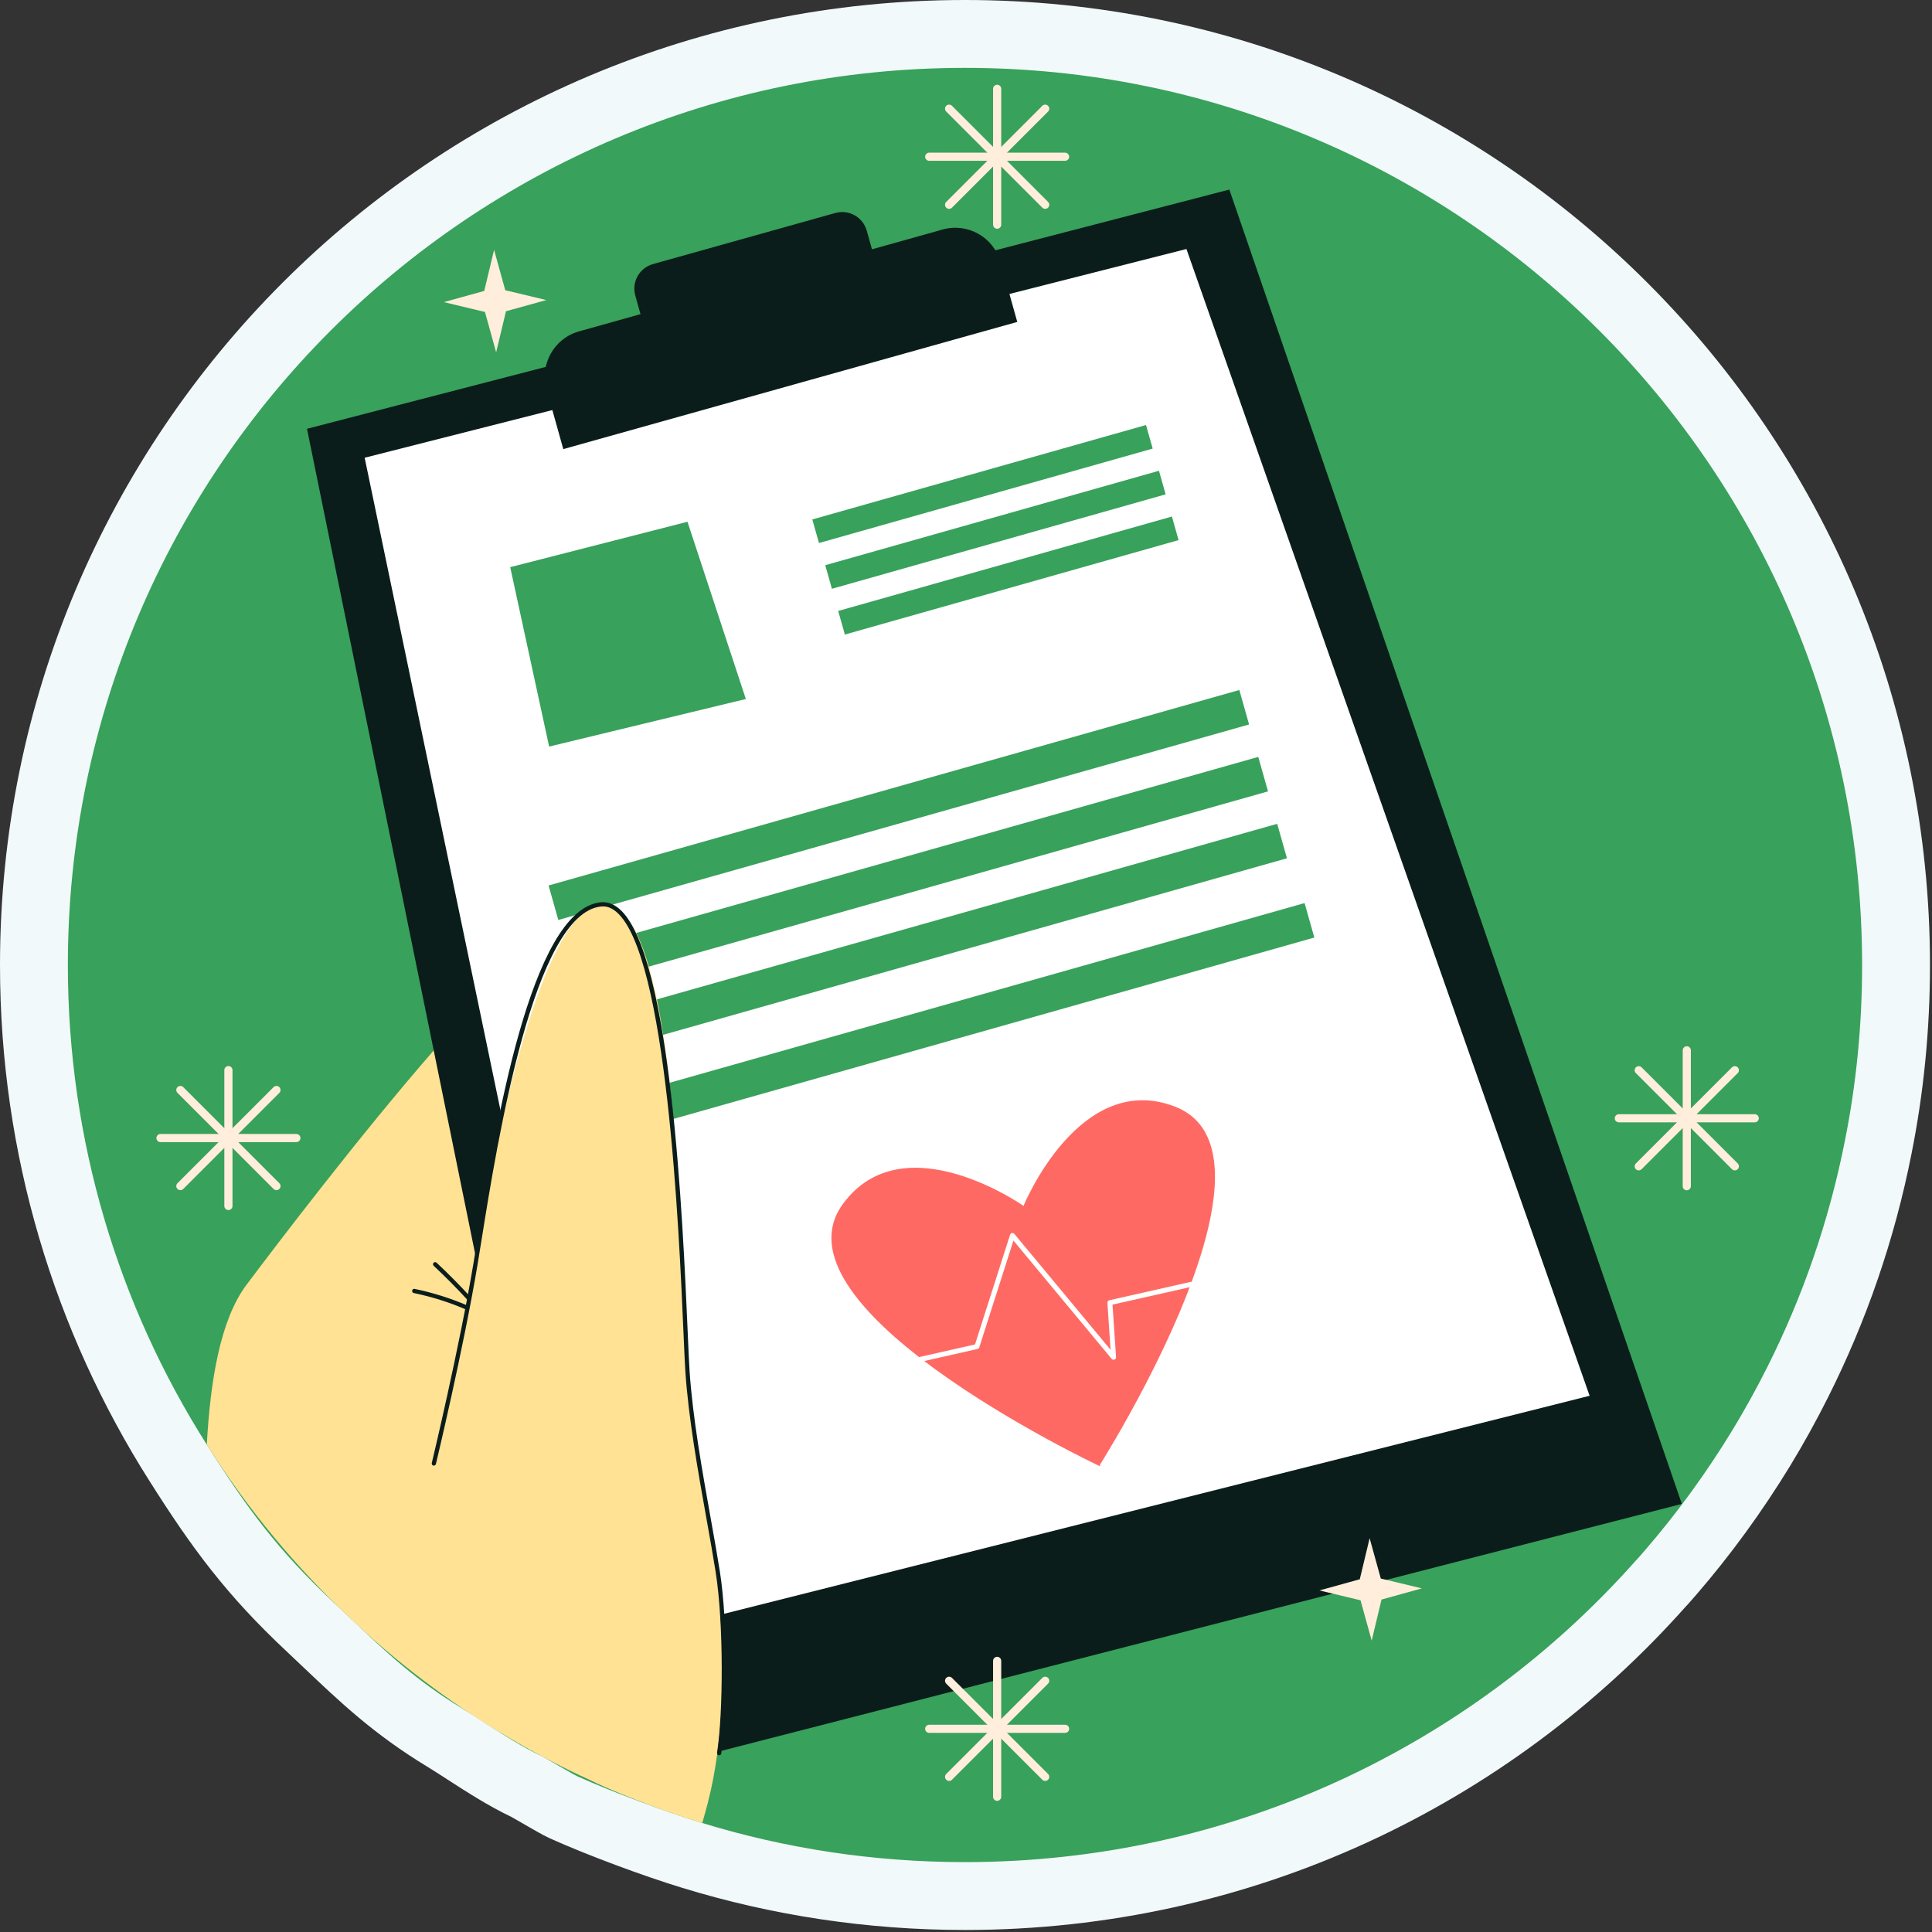
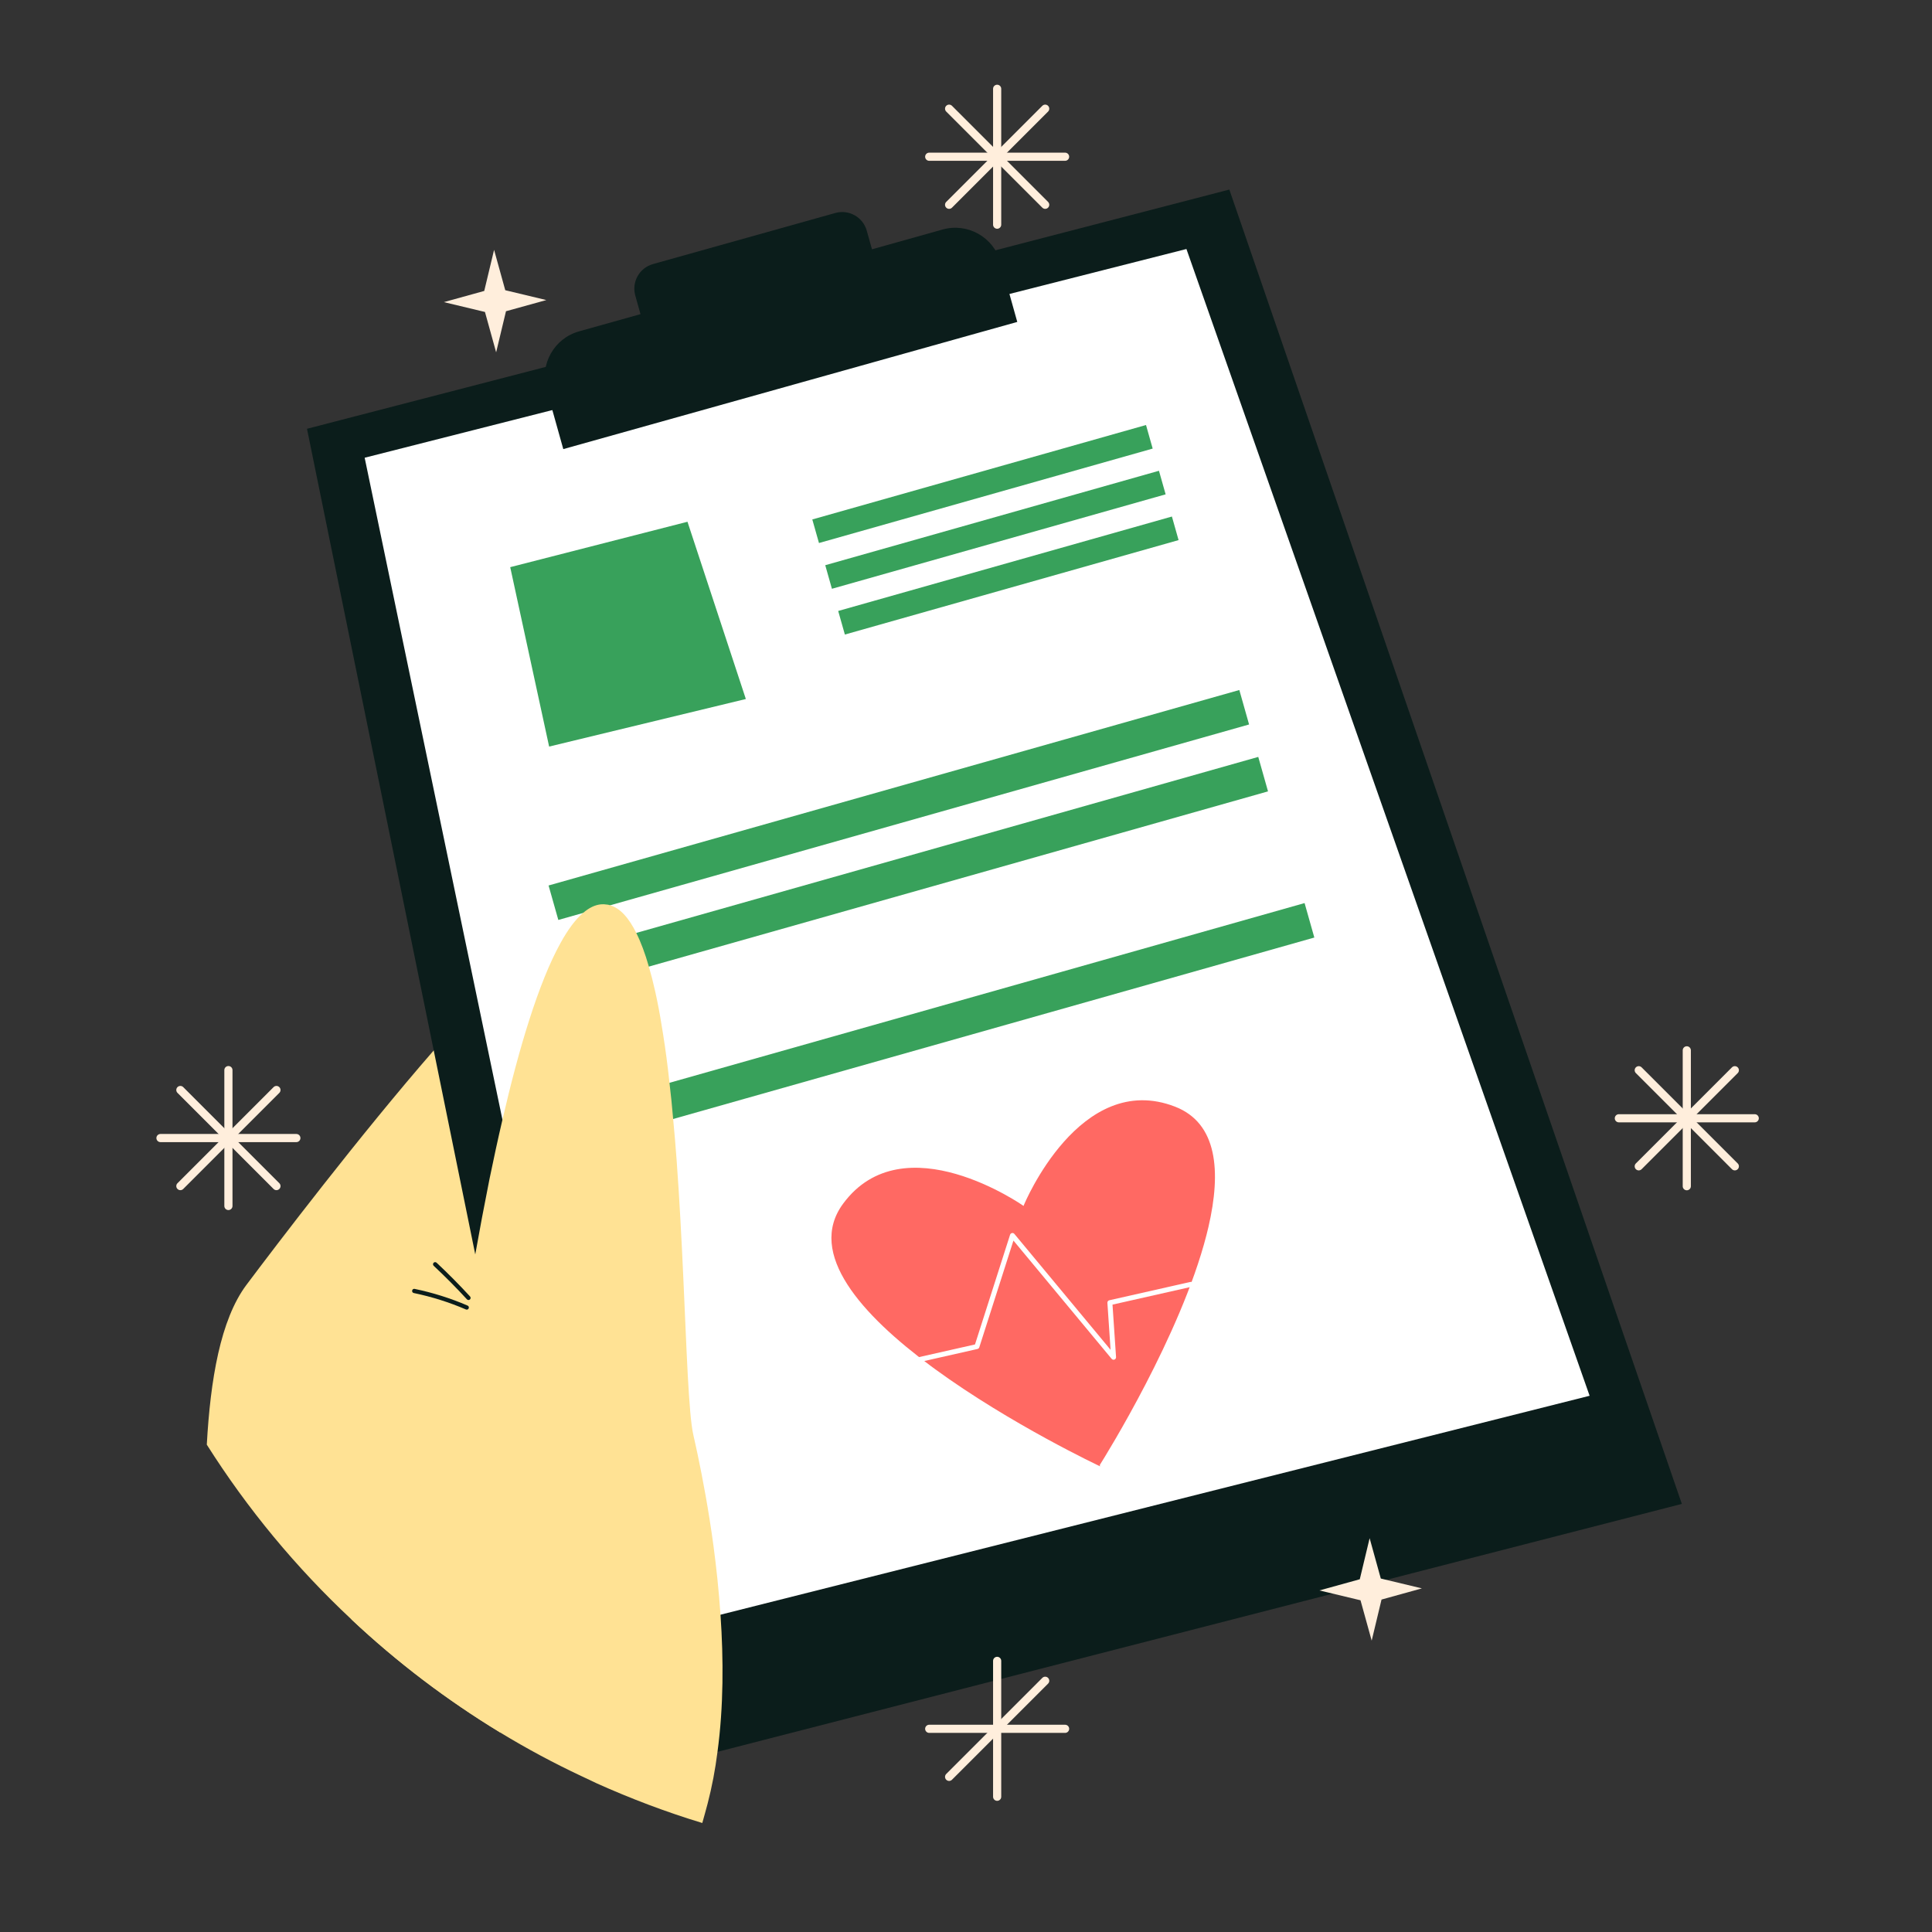
<svg xmlns="http://www.w3.org/2000/svg" width="427" height="427" viewBox="0 0 427 427" fill="none">
  <rect x="0" y="0" width="427" height="427" fill="#333333" stroke="none" />
-   <path d="M389.306 319.964L389.313 319.952C392.136 315.305 394.801 310.486 397.265 305.58C405.439 289.343 411.501 271.864 415.122 253.501C417.723 240.493 419.053 227.036 419.053 213.288C419.053 99.636 326.918 7.501 213.266 7.5C99.612 7.5 7.5 99.636 7.5 213.287C7.5 253.735 19.181 291.475 39.37 323.303C48.559 337.831 55.742 347.601 68.574 359.602C69.807 360.762 71 361.894 72.169 363.004C80.301 370.725 87.247 377.319 98.31 384.041C99.749 384.917 101.312 385.927 102.967 386.997C107.055 389.639 111.7 392.641 116.401 394.865C116.434 394.883 116.517 394.928 116.667 395.011C116.891 395.135 117.179 395.298 117.525 395.495C118.075 395.809 118.716 396.179 119.396 396.571L119.941 396.886C120.805 397.385 121.705 397.902 122.463 398.329C123.085 398.679 123.978 399.178 124.621 399.468L124.63 399.472C132.502 403.009 144.687 407.552 153.029 410.082C172.091 415.925 192.321 419.053 213.266 419.053C274.434 419.053 329.368 392.395 367.02 350.034C367.359 349.688 367.676 349.341 367.98 348.98C368.019 348.935 368.092 348.851 368.185 348.745C368.49 348.398 368.999 347.818 369.156 347.635C376.625 339.009 383.347 329.732 389.306 319.964Z" fill="#38A15B" stroke="#F1F9FA" stroke-width="15" />
-   <path d="M178.688 252.124C178.688 259.485 163.731 258.757 149.545 256.403C149.459 256.382 149.352 256.36 149.267 256.36C136.557 254.22 124.553 250.84 124.553 250.84L120.231 291.623L116.037 331.229L110.581 382.924C98.748 375.735 87.707 367.347 77.672 357.911C65.454 346.485 54.691 333.497 45.705 319.289C46.497 305.017 48.7 291.665 54.478 283.962C61.09 275.146 79.555 250.882 95.86 232.16C99.241 228.244 102.536 224.586 105.617 221.355C113.384 213.203 119.739 207.768 122.649 208.153C122.799 208.174 122.949 208.196 123.098 208.238C123.355 208.281 123.611 208.345 123.89 208.409C124.939 208.709 126.244 209.179 127.763 209.821C130.63 211.041 134.225 212.859 138.162 215.106C140.045 216.176 142.035 217.353 144.046 218.594C144.303 218.744 144.538 218.915 144.795 219.065C145.48 219.493 146.186 219.942 146.87 220.392C149.716 222.211 152.604 224.18 155.429 226.191C159.067 228.823 162.575 231.562 165.721 234.279C168.203 236.44 170.45 238.58 172.333 240.655C176.227 244.913 178.688 248.893 178.688 252.124Z" fill="#FFE294" />
+   <path d="M178.688 252.124C178.688 259.485 163.731 258.757 149.545 256.403C149.459 256.382 149.352 256.36 149.267 256.36C136.557 254.22 124.553 250.84 124.553 250.84L120.231 291.623L116.037 331.229L110.581 382.924C98.748 375.735 87.707 367.347 77.672 357.911C65.454 346.485 54.691 333.497 45.705 319.289C46.497 305.017 48.7 291.665 54.478 283.962C61.09 275.146 79.555 250.882 95.86 232.16C99.241 228.244 102.536 224.586 105.617 221.355C113.384 213.203 119.739 207.768 122.649 208.153C122.799 208.174 122.949 208.196 123.098 208.238C123.355 208.281 123.611 208.345 123.89 208.409C124.939 208.709 126.244 209.179 127.763 209.821C130.63 211.041 134.225 212.859 138.162 215.106C140.045 216.176 142.035 217.353 144.046 218.594C144.303 218.744 144.538 218.915 144.795 219.065C145.48 219.493 146.186 219.942 146.87 220.392C149.716 222.211 152.604 224.18 155.429 226.191C159.067 228.823 162.575 231.562 165.721 234.279C168.203 236.44 170.45 238.58 172.333 240.655C176.227 244.913 178.688 248.893 178.688 252.124" fill="#FFE294" />
  <path d="M371.712 332.384L159.003 387.076L158.575 387.183L131.764 394.094L128.555 392.575L116.037 331.229L105.275 278.335L105.039 277.244L95.86 232.16L67.851 94.769L126.372 79.599L215.149 56.576L271.701 41.897L371.712 332.384Z" fill="#0B1D1B" />
  <path d="M80.597 101.167L135.084 362.956L351.328 308.486L262.219 55.034L80.597 101.167Z" fill="white" />
  <path d="M273.91 152.501L121.242 195.706L123.398 203.323L276.065 160.119L273.91 152.501Z" fill="#38A15B" />
  <path d="M278.094 167.287L125.427 210.491L127.583 218.109L280.25 174.905L278.094 167.287Z" fill="#38A15B" />
-   <path d="M282.279 182.074L129.612 225.278L131.768 232.896L284.435 189.691L282.279 182.074Z" fill="#38A15B" />
  <path d="M288.331 199.592L135.663 242.796L137.819 250.414L290.486 207.21L288.331 199.592Z" fill="#38A15B" />
  <path d="M112.766 125.349L151.942 115.316L164.842 154.492L121.366 165.003L112.766 125.349Z" fill="#38A15B" />
  <path d="M253.285 93.933L179.53 114.806L181.005 120.016L254.759 99.144L253.285 93.933Z" fill="#38A15B" />
  <path d="M256.147 104.047L182.393 124.919L183.867 130.129L257.622 109.257L256.147 104.047Z" fill="#38A15B" />
  <path d="M259.009 114.161L185.254 135.033L186.729 140.244L260.483 119.371L259.009 114.161Z" fill="#38A15B" />
  <path d="M267.086 271.172C266.942 271.785 266.795 272.384 266.637 273C260.958 295.106 244.313 321.811 243.058 323.804L243.151 324.088C243.151 324.088 223.407 314.805 206.681 302.611C206.366 302.391 206.061 302.154 205.743 301.92C190.525 290.653 178.218 277.066 186.33 266.047C199.718 247.868 226.229 266.53 226.229 266.53L226.309 266.294C226.309 266.294 238.661 236.395 259.731 244.598C269.062 248.238 269.938 258.846 267.086 271.172Z" fill="#FF6963" />
  <path d="M202.441 301.203C202.191 301.203 201.963 301.031 201.906 300.776C201.84 300.481 202.025 300.187 202.32 300.119L215.488 297.144L223.243 272.895C223.305 272.704 223.465 272.561 223.662 272.524C223.857 272.473 224.06 272.555 224.189 272.711L245.452 298.322L244.752 287.947C244.734 287.678 244.916 287.434 245.179 287.375L263.115 283.323C263.419 283.261 263.704 283.444 263.772 283.737C263.838 284.032 263.653 284.326 263.358 284.394L245.88 288.341L246.662 299.939C246.676 300.177 246.539 300.397 246.317 300.485C246.097 300.575 245.843 300.508 245.691 300.327L223.984 274.183L216.438 297.777C216.379 297.964 216.225 298.103 216.036 298.146L202.563 301.191C202.521 301.199 202.48 301.203 202.441 301.203Z" fill="white" />
  <path d="M224.832 71.15L124.495 99.258L120.788 86.026C119.242 80.508 122.462 74.782 127.98 73.236L208.334 50.725C213.852 49.179 219.579 52.399 221.125 57.917L224.832 71.15Z" fill="#0B1D1B" />
  <path d="M193.81 58.989L142.649 73.321L140.406 65.312C139.567 62.315 141.316 59.205 144.312 58.365L184.619 47.073C187.616 46.233 190.726 47.982 191.565 50.979L193.81 58.989Z" fill="#0B1D1B" />
  <path d="M158.575 387.183C158.083 391.099 157.355 394.929 156.393 398.63C156.008 400.064 155.623 401.497 155.216 402.909C147.171 400.47 139.339 397.496 131.765 394.093L128.555 392.574C122.371 389.664 116.38 386.454 110.581 382.924C98.748 375.735 87.707 367.347 77.672 357.911L96.245 321.921L99.069 316.443C99.069 316.443 100.096 308.055 102 295.773C102.321 293.612 102.685 291.344 103.049 288.947C103.177 288.22 103.306 287.471 103.434 286.722C103.926 283.684 104.461 280.496 105.039 277.243C105.98 271.937 107.029 266.395 108.141 260.81C108.162 260.703 108.184 260.596 108.205 260.489C109.104 256.124 110.045 251.759 111.051 247.458C114.667 231.795 119.011 217.202 123.889 208.408C125.494 205.498 127.163 203.208 128.896 201.753C130.18 200.641 131.485 199.999 132.833 199.87C133.24 199.827 133.625 199.849 134.01 199.913C134.288 199.913 134.566 199.977 134.823 200.084C137.07 200.704 138.974 202.866 140.622 206.182C141.649 208.236 142.591 210.761 143.404 213.628C143.896 215.318 144.367 217.137 144.795 219.063C144.923 219.641 145.052 220.24 145.18 220.86C145.694 223.321 146.143 225.953 146.571 228.691C147.106 232.072 147.577 235.624 147.962 239.304C148.283 241.915 148.54 244.589 148.775 247.307C149.074 250.302 149.31 253.341 149.545 256.401C150.829 273.968 151.364 291.856 152.006 303.903C152.348 310.129 152.712 314.816 153.226 317.083C153.504 318.346 153.847 319.822 154.189 321.469C155.28 326.669 156.607 333.644 157.677 341.561C158.319 346.375 158.875 351.532 159.239 356.881C159.923 366.727 159.923 377.211 158.575 387.183Z" fill="#FFE294" />
-   <path d="M158.95 387.948C158.927 387.948 158.903 387.946 158.878 387.942C158.624 387.903 158.447 387.665 158.488 387.409C159.828 378.7 159.984 358.922 158.17 347.424C157.628 343.998 156.931 340.097 156.194 335.97C154.302 325.394 152.16 313.406 151.473 303.108C151.356 301.333 151.227 298.371 151.063 294.62C150.072 271.828 147.436 211.285 136.299 201.602C135.197 200.642 134.077 200.229 132.877 200.346C118.002 201.776 109.902 252.356 106.443 273.954C106.125 275.946 105.838 277.733 105.583 279.266C102.43 298.174 96.4 323.319 96.34 323.57C96.28 323.821 96.034 323.974 95.776 323.917C95.524 323.855 95.37 323.603 95.429 323.353C95.491 323.101 101.512 297.988 104.659 279.113C104.913 277.582 105.201 275.798 105.519 273.807C109.308 250.147 117.191 200.915 132.786 199.416C134.226 199.287 135.621 199.775 136.912 200.897C148.354 210.843 150.906 269.523 151.998 294.582C152.162 298.324 152.289 301.283 152.408 303.047C153.091 313.291 155.227 325.252 157.115 335.806C157.854 339.938 158.551 343.842 159.093 347.277C160.921 358.857 160.761 378.778 159.411 387.553C159.377 387.782 159.178 387.948 158.95 387.948Z" fill="#0B1D1B" />
  <path d="M103.159 289.449C103.097 289.449 103.034 289.437 102.974 289.41C99.281 287.82 95.403 286.597 91.452 285.779C91.198 285.728 91.036 285.479 91.089 285.227C91.14 284.975 91.397 284.796 91.641 284.864C95.656 285.695 99.593 286.936 103.344 288.553C103.582 288.654 103.691 288.931 103.588 289.166C103.512 289.343 103.34 289.449 103.159 289.449Z" fill="#0B1D1B" />
  <path d="M103.545 287.324C103.418 287.324 103.293 287.273 103.2 287.172C100.847 284.612 98.374 282.119 95.851 279.761C95.662 279.585 95.652 279.287 95.828 279.098C96.004 278.907 96.302 278.899 96.491 279.075C99.029 281.449 101.52 283.96 103.889 286.539C104.063 286.728 104.051 287.025 103.86 287.2C103.773 287.283 103.658 287.324 103.545 287.324Z" fill="#0B1D1B" />
  <path d="M372.806 263.073C372.31 263.073 371.905 262.669 371.905 262.172V232.138C371.905 231.642 372.309 231.237 372.806 231.237C373.303 231.237 373.707 231.641 373.707 232.138V262.172C373.706 262.669 373.302 263.073 372.806 263.073Z" fill="#FFEEDC" />
  <path d="M362.186 258.674C361.956 258.674 361.724 258.586 361.55 258.409C361.197 258.058 361.197 257.488 361.55 257.137L382.787 235.9C383.136 235.547 383.71 235.547 384.059 235.9C384.412 236.251 384.412 236.821 384.059 237.172L362.822 258.409C362.648 258.586 362.416 258.674 362.186 258.674Z" fill="#FFEEDC" />
  <path d="M387.822 248.057H357.79C357.294 248.057 356.889 247.653 356.889 247.156C356.889 246.66 357.293 246.255 357.79 246.255H387.822C388.318 246.255 388.723 246.659 388.723 247.156C388.722 247.653 388.318 248.057 387.822 248.057Z" fill="#FFEEDC" />
  <path d="M383.423 258.674C383.193 258.674 382.961 258.586 382.787 258.409L361.55 237.172C361.197 236.821 361.197 236.251 361.55 235.9C361.899 235.547 362.473 235.547 362.822 235.9L384.059 257.137C384.412 257.488 384.412 258.058 384.059 258.409C383.885 258.586 383.653 258.674 383.423 258.674Z" fill="#FFEEDC" />
  <path d="M220.385 50.558C219.888 50.558 219.484 50.154 219.484 49.657V19.625C219.484 19.128 219.888 18.724 220.385 18.724C220.882 18.724 221.286 19.128 221.286 19.625V49.657C221.286 50.153 220.882 50.558 220.385 50.558Z" fill="#FFEEDC" />
  <path d="M209.766 46.161C209.536 46.161 209.304 46.073 209.13 45.896C208.777 45.545 208.777 44.975 209.13 44.624L230.367 23.387C230.716 23.034 231.29 23.034 231.639 23.387C231.992 23.738 231.992 24.308 231.639 24.659L210.402 45.896C210.227 46.073 209.996 46.161 209.766 46.161Z" fill="#FFEEDC" />
  <path d="M235.401 35.541H205.369C204.872 35.541 204.468 35.137 204.468 34.64C204.468 34.143 204.872 33.739 205.369 33.739H235.401C235.897 33.739 236.302 34.143 236.302 34.64C236.302 35.137 235.898 35.541 235.401 35.541Z" fill="#FFEEDC" />
  <path d="M231.003 46.161C230.773 46.161 230.541 46.073 230.367 45.896L209.13 24.659C208.777 24.308 208.777 23.738 209.13 23.387C209.479 23.034 210.053 23.034 210.402 23.387L231.639 44.624C231.992 44.975 231.992 45.545 231.639 45.896C231.464 46.073 231.232 46.161 231.003 46.161Z" fill="#FFEEDC" />
  <path d="M220.385 398.011C219.888 398.011 219.484 397.607 219.484 397.11V367.076C219.484 366.58 219.888 366.175 220.385 366.175C220.882 366.175 221.286 366.579 221.286 367.076V397.11C221.286 397.607 220.882 398.011 220.385 398.011Z" fill="#FFEEDC" />
  <path d="M209.766 393.612C209.536 393.612 209.304 393.524 209.13 393.347C208.777 392.996 208.777 392.426 209.13 392.075L230.367 370.838C230.716 370.485 231.29 370.485 231.639 370.838C231.992 371.189 231.992 371.759 231.639 372.11L210.402 393.347C210.227 393.524 209.996 393.612 209.766 393.612Z" fill="#FFEEDC" />
  <path d="M235.401 382.995H205.369C204.872 382.995 204.468 382.591 204.468 382.094C204.468 381.598 204.872 381.193 205.369 381.193H235.401C235.897 381.193 236.302 381.597 236.302 382.094C236.302 382.591 235.898 382.995 235.401 382.995Z" fill="#FFEEDC" />
-   <path d="M231.003 393.612C230.773 393.612 230.541 393.524 230.367 393.347L209.13 372.11C208.777 371.759 208.777 371.189 209.13 370.838C209.479 370.485 210.053 370.485 210.402 370.838L231.639 392.075C231.992 392.426 231.992 392.996 231.639 393.347C231.464 393.524 231.232 393.612 231.003 393.612Z" fill="#FFEEDC" />
  <path d="M50.483 267.443C49.987 267.443 49.582 267.039 49.582 266.542V236.508C49.582 236.011 49.986 235.607 50.483 235.607C50.98 235.607 51.384 236.011 51.384 236.508V266.542C51.383 267.039 50.979 267.443 50.483 267.443Z" fill="#FFEEDC" />
  <path d="M39.863 263.044C39.633 263.044 39.401 262.956 39.227 262.779C38.874 262.428 38.874 261.858 39.227 261.507L60.464 240.271C60.813 239.918 61.387 239.918 61.736 240.271C62.089 240.622 62.089 241.192 61.736 241.543L40.499 262.78C40.325 262.956 40.093 263.044 39.863 263.044Z" fill="#FFEEDC" />
  <path d="M65.499 252.427H35.467C34.97 252.427 34.566 252.023 34.566 251.526C34.566 251.029 34.97 250.625 35.467 250.625H65.499C65.995 250.625 66.4 251.029 66.4 251.526C66.4 252.023 65.995 252.427 65.499 252.427Z" fill="#FFEEDC" />
  <path d="M61.1 263.044C60.87 263.044 60.638 262.956 60.464 262.779L39.227 241.542C38.874 241.191 38.874 240.621 39.227 240.27C39.576 239.917 40.15 239.917 40.499 240.27L61.736 261.507C62.089 261.858 62.089 262.428 61.736 262.779C61.562 262.956 61.33 263.044 61.1 263.044Z" fill="#FFEEDC" />
  <path d="M111.669 64.142L120.749 66.318L111.83 68.787L109.654 77.867L107.184 68.948L98.104 66.772L107.024 64.302L109.2 55.222L111.669 64.142Z" fill="#FFEEDC" />
  <path d="M305.177 348.879L314.257 351.055L305.338 353.525L303.162 362.605L300.692 353.685L291.613 351.51L300.532 349.04L302.708 339.96L305.177 348.879Z" fill="#FFEEDC" />
</svg>